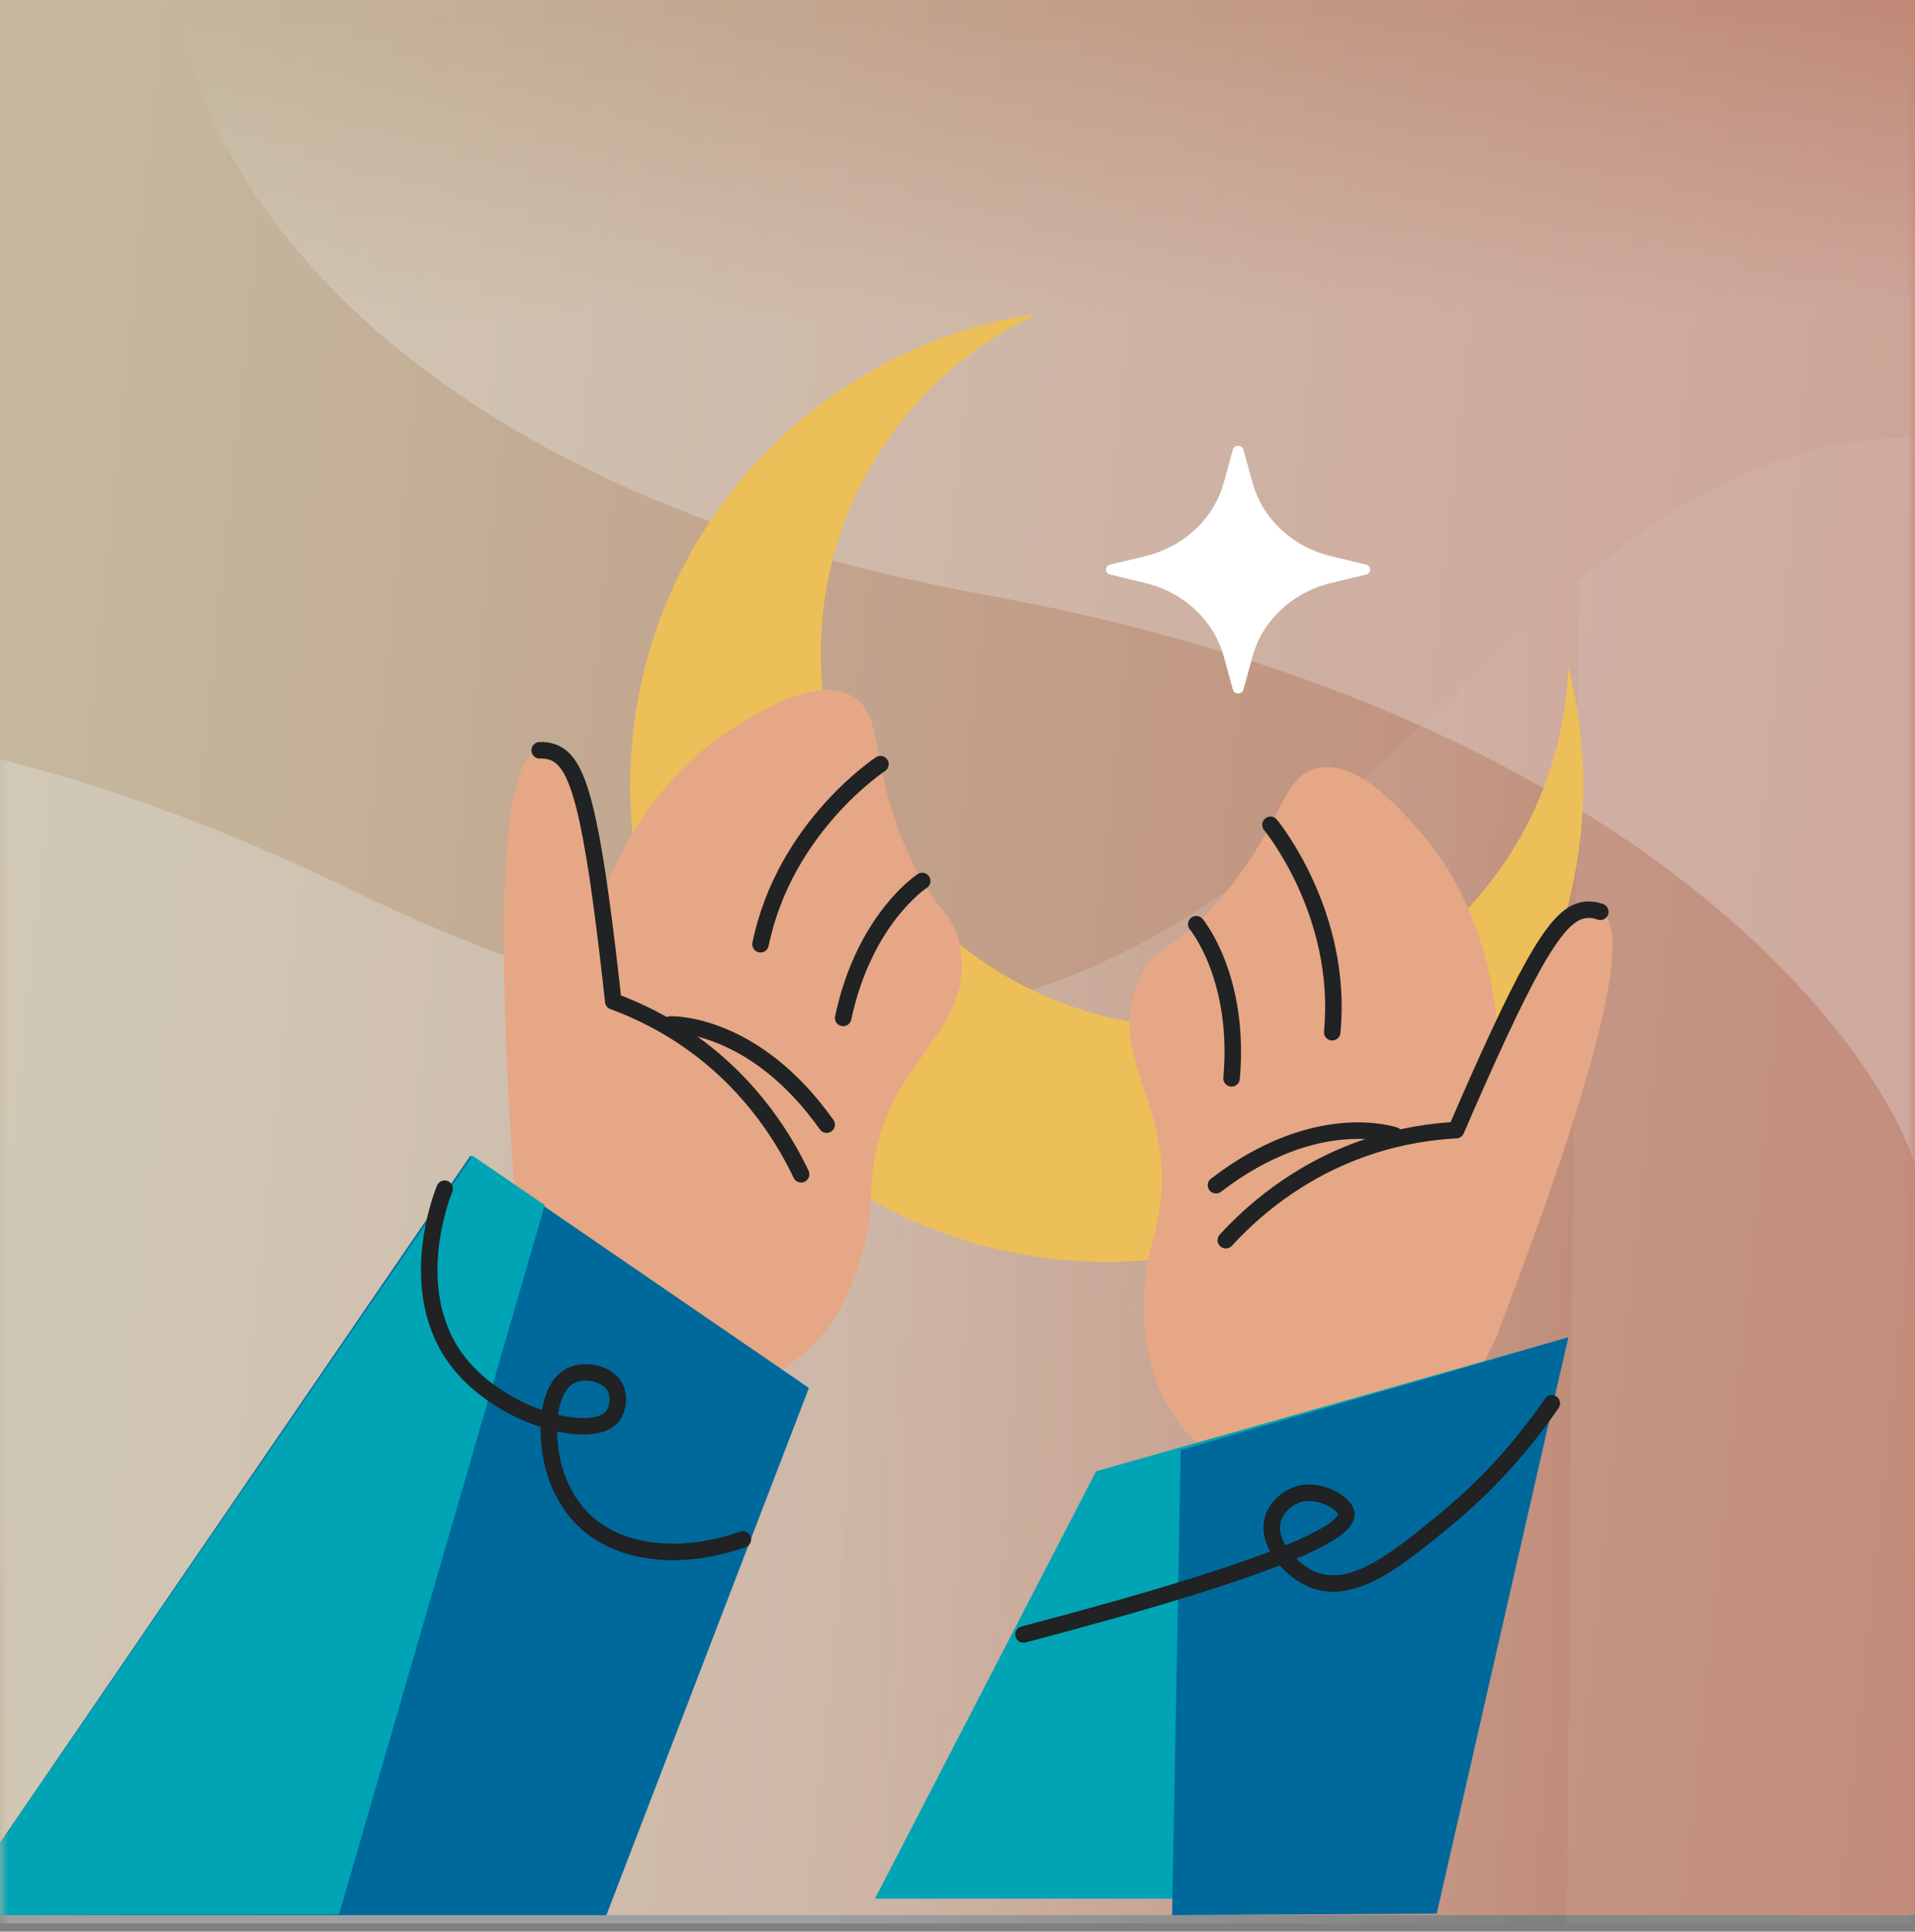
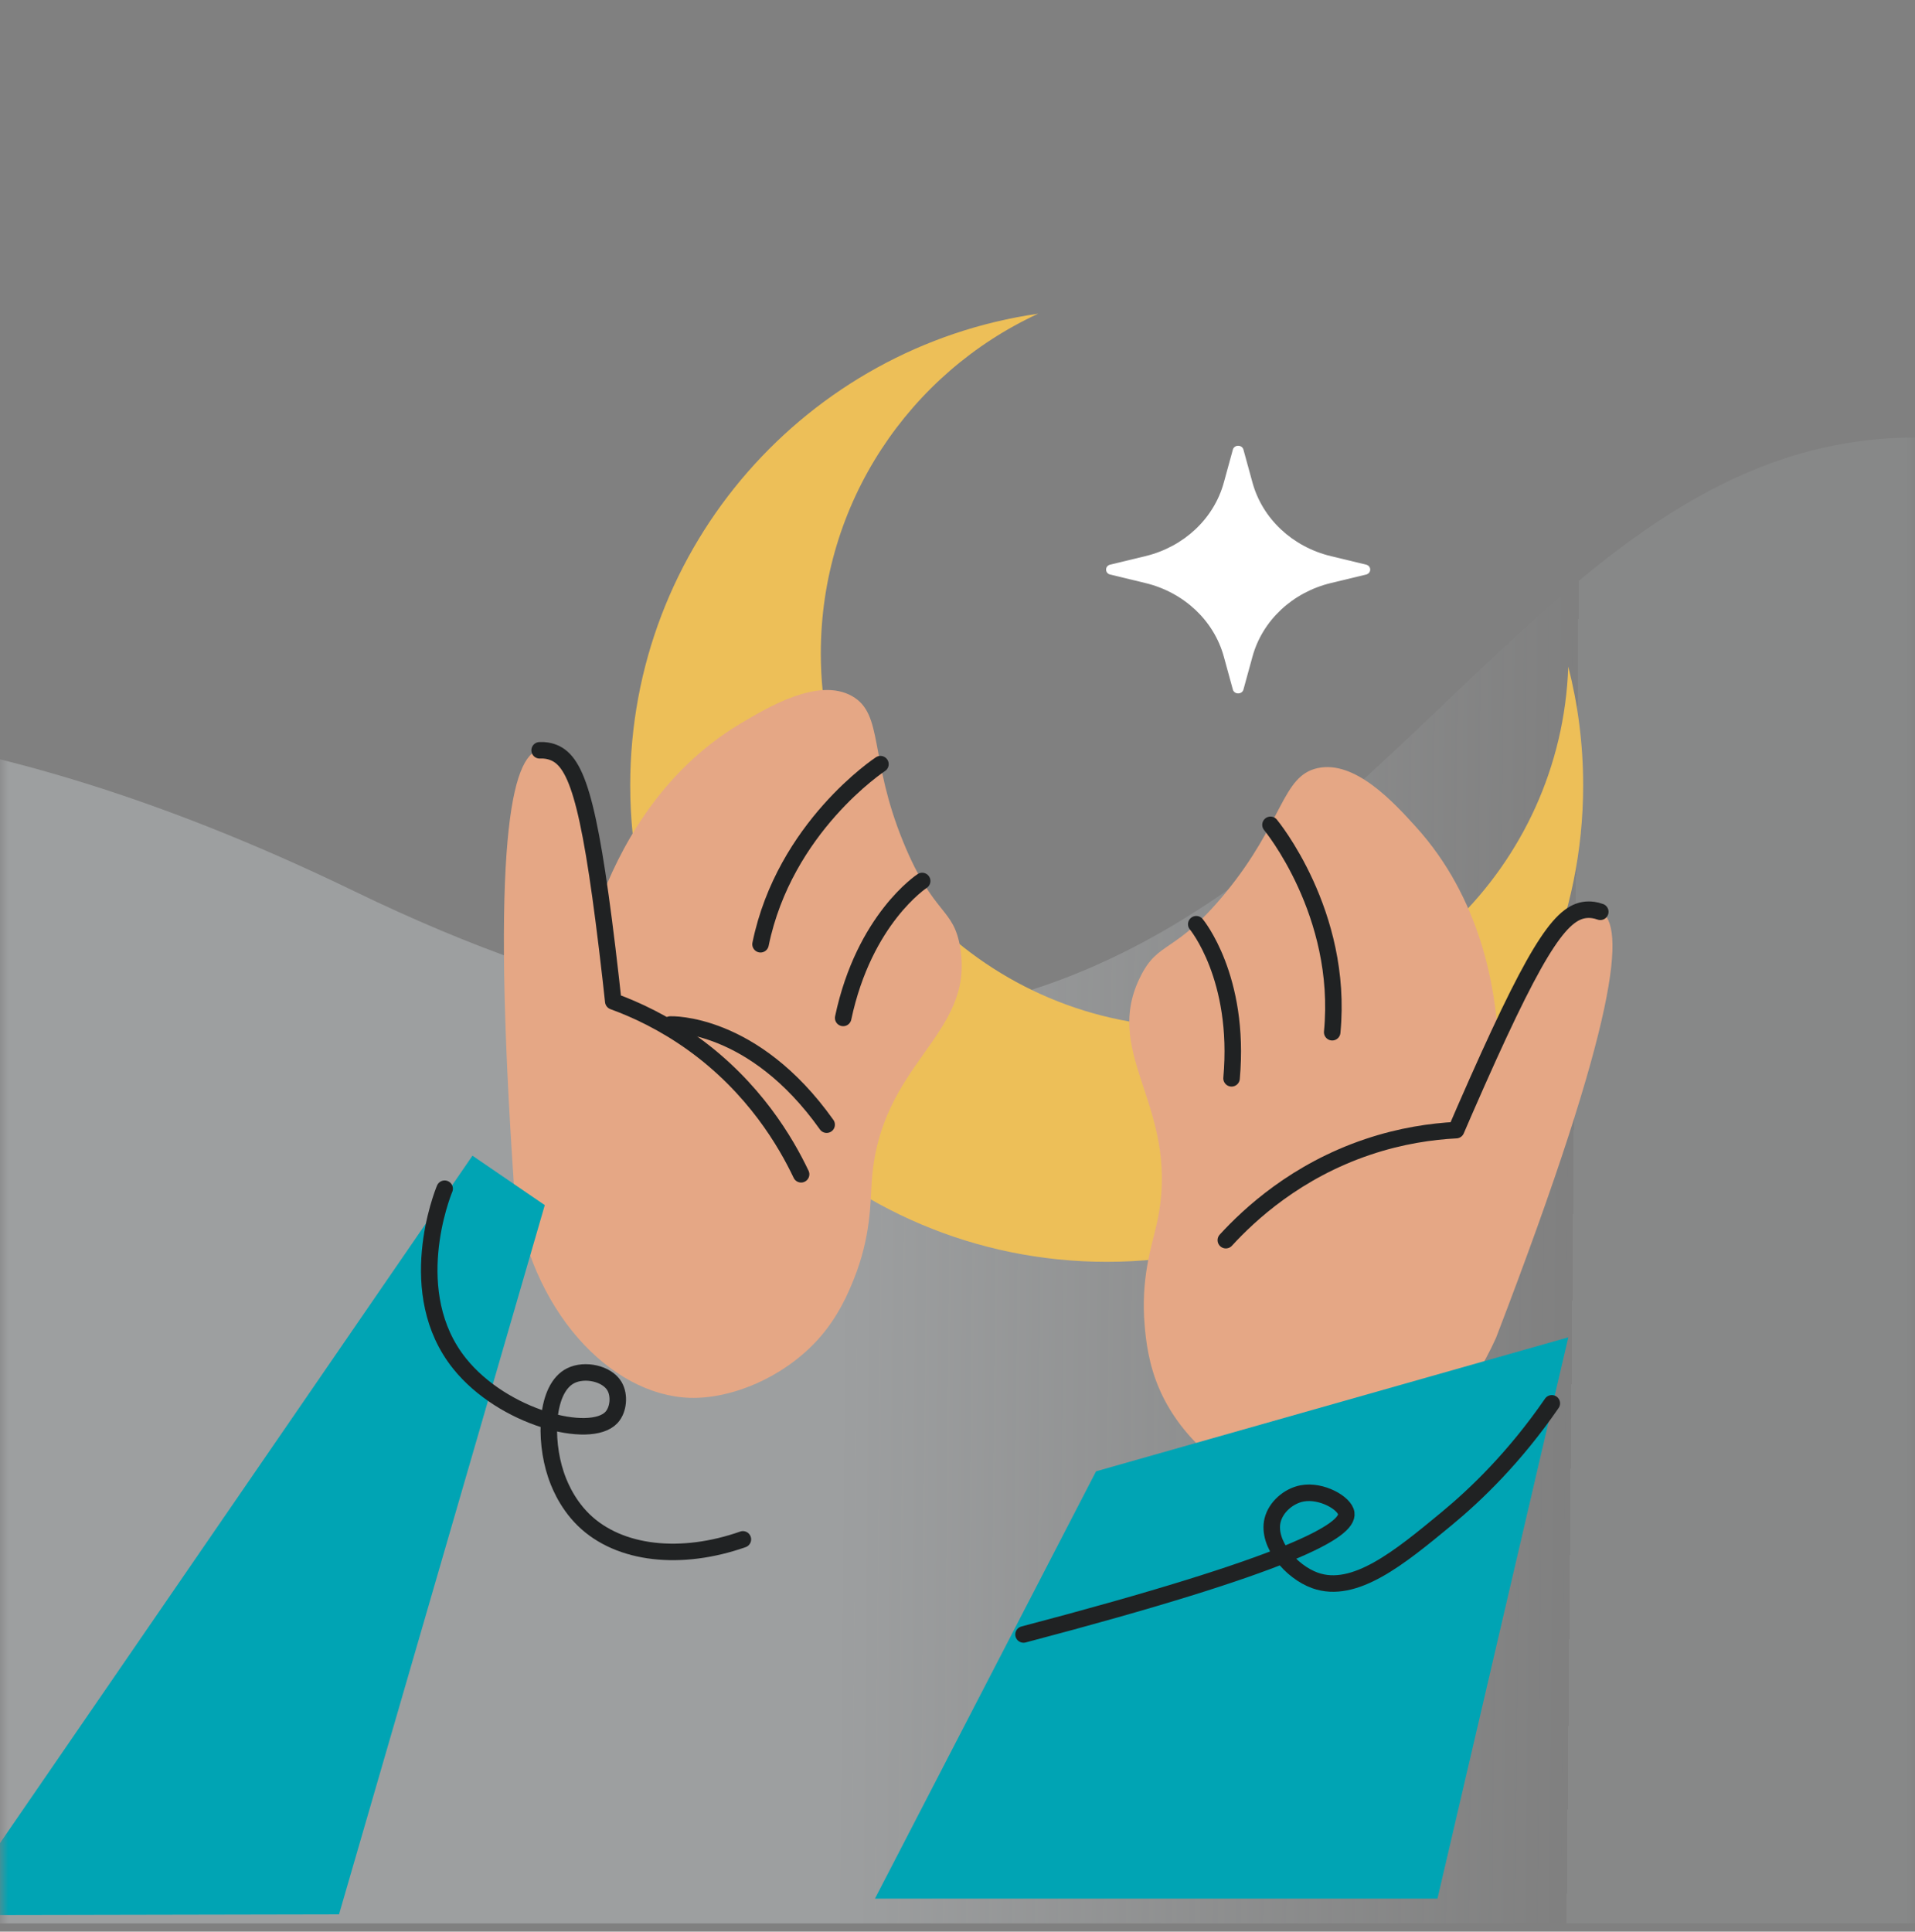
<svg xmlns="http://www.w3.org/2000/svg" width="116" height="117" viewBox="0 0 116 117" fill="none">
  <rect x="0" y="0" width="116" height="117" fill="#808080" stroke="none" />
-   <rect opacity="0.55" width="116" height="116" fill="url(#paint0_linear)" />
  <mask id="mask0" maskUnits="userSpaceOnUse" x="0" y="1" width="116" height="116">
    <rect y="1" width="116" height="116" fill="#FAD2F4" />
  </mask>
  <g mask="url(#mask0)">
-     <path opacity="0.25" d="M59.632 36.017C21.61 29.121 11.368 8.201 11 0.5H116V70.5C113.053 61.879 97.653 42.914 59.632 36.017Z" fill="url(#paint1_linear)" />
    <path opacity="0.25" d="M21.5 54C-28 30 -50.333 54.167 -63 66V116.5H116V26.5C85 26.5 78.796 81.78 21.5 54Z" fill="url(#paint2_linear)" />
    <path fill-rule="evenodd" clip-rule="evenodd" d="M94.997 40.379C94.573 52.512 84.603 62.219 72.365 62.219C59.859 62.219 49.72 52.08 49.72 39.574C49.72 30.45 55.115 22.587 62.889 19C48.915 21.011 38.175 33.035 38.175 47.566C38.175 63.506 51.097 76.428 67.037 76.428C82.977 76.428 95.899 63.506 95.899 47.566C95.899 45.085 95.586 42.676 94.997 40.379Z" fill="#EDBF58" />
    <path d="M75.32 27.232L75.869 29.232C76.469 31.416 78.288 33.123 80.619 33.685L82.752 34.2C83.082 34.28 83.082 34.72 82.752 34.8L80.619 35.315C78.289 35.877 76.469 37.583 75.869 39.768L75.32 41.768C75.235 42.077 74.765 42.077 74.68 41.768L74.131 39.768C73.531 37.584 71.712 35.877 69.381 35.315L67.248 34.8C66.918 34.72 66.918 34.28 67.248 34.2L69.381 33.685C71.711 33.123 73.531 31.417 74.131 29.232L74.68 27.232C74.765 26.923 75.234 26.923 75.32 27.232Z" fill="white" />
    <path d="M31.144 71.963C29.704 51.011 31.003 45.771 32.67 45.42C32.909 45.37 33.17 45.418 33.419 45.511C34.06 45.749 34.561 46.259 34.827 46.889C35.157 47.671 35.477 48.573 35.736 49.589C36.241 51.563 36.35 53.31 36.328 54.644C37.44 51.669 39.849 46.796 44.885 43.807C46.557 42.814 49.591 41.012 51.62 42.167C53.54 43.261 52.628 45.903 54.715 51.001C56.579 55.554 57.779 54.918 58.174 57.467C58.999 62.789 53.285 64.308 52.804 71.582C52.719 72.854 52.754 74.927 51.711 77.501C51.386 78.302 50.802 79.714 49.618 81.053C47.52 83.424 44.299 84.745 41.794 84.667C36.974 84.517 32.07 79.38 31.144 71.963Z" fill="#E5A785" />
    <path d="M32.688 45.446C33.025 45.429 33.272 45.49 33.416 45.537C34.86 46.002 35.658 48.145 36.784 57.467C36.95 58.838 37.073 59.954 37.148 60.654C38.533 61.16 40.228 61.95 41.973 63.204C45.689 65.876 47.614 69.21 48.526 71.126" stroke="#202223" stroke-miterlimit="10" stroke-linecap="round" stroke-linejoin="round" />
    <path d="M40.607 62.054C40.607 62.054 45.614 61.838 50.074 68.121" stroke="#202223" stroke-miterlimit="10" stroke-linecap="round" stroke-linejoin="round" />
    <path d="M53.332 46.285C53.332 46.285 47.525 50.09 46.069 57.193" stroke="#202223" stroke-miterlimit="10" stroke-linecap="round" stroke-linejoin="round" />
    <path d="M55.86 53.362C55.86 53.362 52.349 55.645 51.075 61.656" stroke="#202223" stroke-miterlimit="10" stroke-linecap="round" stroke-linejoin="round" />
    <path d="M90.623 81.027C98.154 61.423 98.453 56.033 96.963 55.208C96.748 55.09 96.485 55.059 96.22 55.074C95.537 55.114 94.909 55.454 94.469 55.978C93.924 56.628 93.353 57.396 92.806 58.291C91.745 60.029 91.126 61.667 90.755 62.948C90.567 59.778 89.695 54.412 85.76 50.074C84.453 48.633 82.082 46.018 79.804 46.527C77.647 47.008 77.743 49.801 74.25 54.06C71.131 57.864 70.171 56.903 69.045 59.223C66.692 64.069 71.708 67.201 70.031 74.294C69.738 75.535 69.097 77.505 69.337 80.273C69.411 81.135 69.556 82.655 70.294 84.284C71.602 87.168 74.293 89.377 76.711 90.039C81.364 91.313 87.559 87.844 90.623 81.027Z" fill="#E5A785" />
    <path d="M96.937 55.227C96.62 55.112 96.367 55.098 96.215 55.1C94.698 55.12 93.305 56.933 89.491 65.512C88.93 66.774 88.484 67.805 88.206 68.452C86.734 68.529 84.881 68.785 82.846 69.471C78.508 70.931 75.689 73.552 74.254 75.117" stroke="#202223" stroke-miterlimit="10" stroke-linecap="round" stroke-linejoin="round" />
-     <path d="M84.489 68.774C84.489 68.774 79.767 67.095 73.658 71.789" stroke="#202223" stroke-miterlimit="10" stroke-linecap="round" stroke-linejoin="round" />
    <path d="M76.959 49.96C76.959 49.96 81.392 55.304 80.697 62.522" stroke="#202223" stroke-miterlimit="10" stroke-linecap="round" stroke-linejoin="round" />
    <path d="M72.463 55.98C72.463 55.98 75.149 59.195 74.601 65.314" stroke="#202223" stroke-miterlimit="10" stroke-linecap="round" stroke-linejoin="round" />
-     <path d="M36.732 116L49 84.068L28.493 70L-3 116H36.732Z" fill="#00699C" />
    <path d="M66.393 89.117L95 81L87.074 115H53L66.393 89.117Z" fill="#00A4B4" />
-     <path d="M71.519 87.833L95 81L87.027 115.911L71 116L71.519 87.833Z" fill="#00699C" />
    <path d="M28.619 70L33 72.994L20.535 115.954L-3 116L28.619 70Z" fill="#00A4B4" />
    <path d="M26.934 72C26.8 72.322 24.41 78.321 27.844 82.597C30.481 85.881 35.754 87.23 37.036 85.858C37.47 85.394 37.549 84.51 37.218 83.956C36.76 83.187 35.427 82.903 34.579 83.322C33.049 84.077 32.963 87.184 33.669 89.299C33.797 89.684 34.245 90.981 35.352 92.062C37.523 94.179 41.289 94.546 45 93.239" stroke="#202223" stroke-miterlimit="10" stroke-linecap="round" stroke-linejoin="round" />
    <path d="M62 99C78.344 94.7 81.697 92.693 81.549 91.658C81.46 91.039 80.041 90.232 78.871 90.455C78.062 90.61 77.282 91.276 77.085 92.085C76.745 93.489 78.197 95.202 79.654 95.726C82.055 96.589 84.785 94.336 87.621 91.994C89.388 90.535 91.736 88.287 94 85" stroke="#202223" stroke-miterlimit="10" stroke-linecap="round" stroke-linejoin="round" />
  </g>
  <defs>
    <linearGradient id="paint0_linear" x1="5.486" y1="-1.70897e-05" x2="124.978" y2="12.541" gradientUnits="userSpaceOnUse">
      <stop stop-color="#FCE6B7" />
      <stop offset="1" stop-color="#F38767" />
    </linearGradient>
    <linearGradient id="paint1_linear" x1="63.5" y1="0.5" x2="63.715" y2="19.125" gradientUnits="userSpaceOnUse">
      <stop stop-color="#F3FBFF" stop-opacity="0" />
      <stop offset="1" stop-color="#F3FBFF" />
    </linearGradient>
    <linearGradient id="paint2_linear" x1="-16" y1="104" x2="95" y2="105" gradientUnits="userSpaceOnUse">
      <stop offset="0.602" stop-color="#F3FBFF" />
      <stop offset="1" stop-color="#F3FBFF" stop-opacity="0" />
      <stop offset="1" stop-color="#F3FBFF" stop-opacity="0.248" />
    </linearGradient>
  </defs>
</svg>